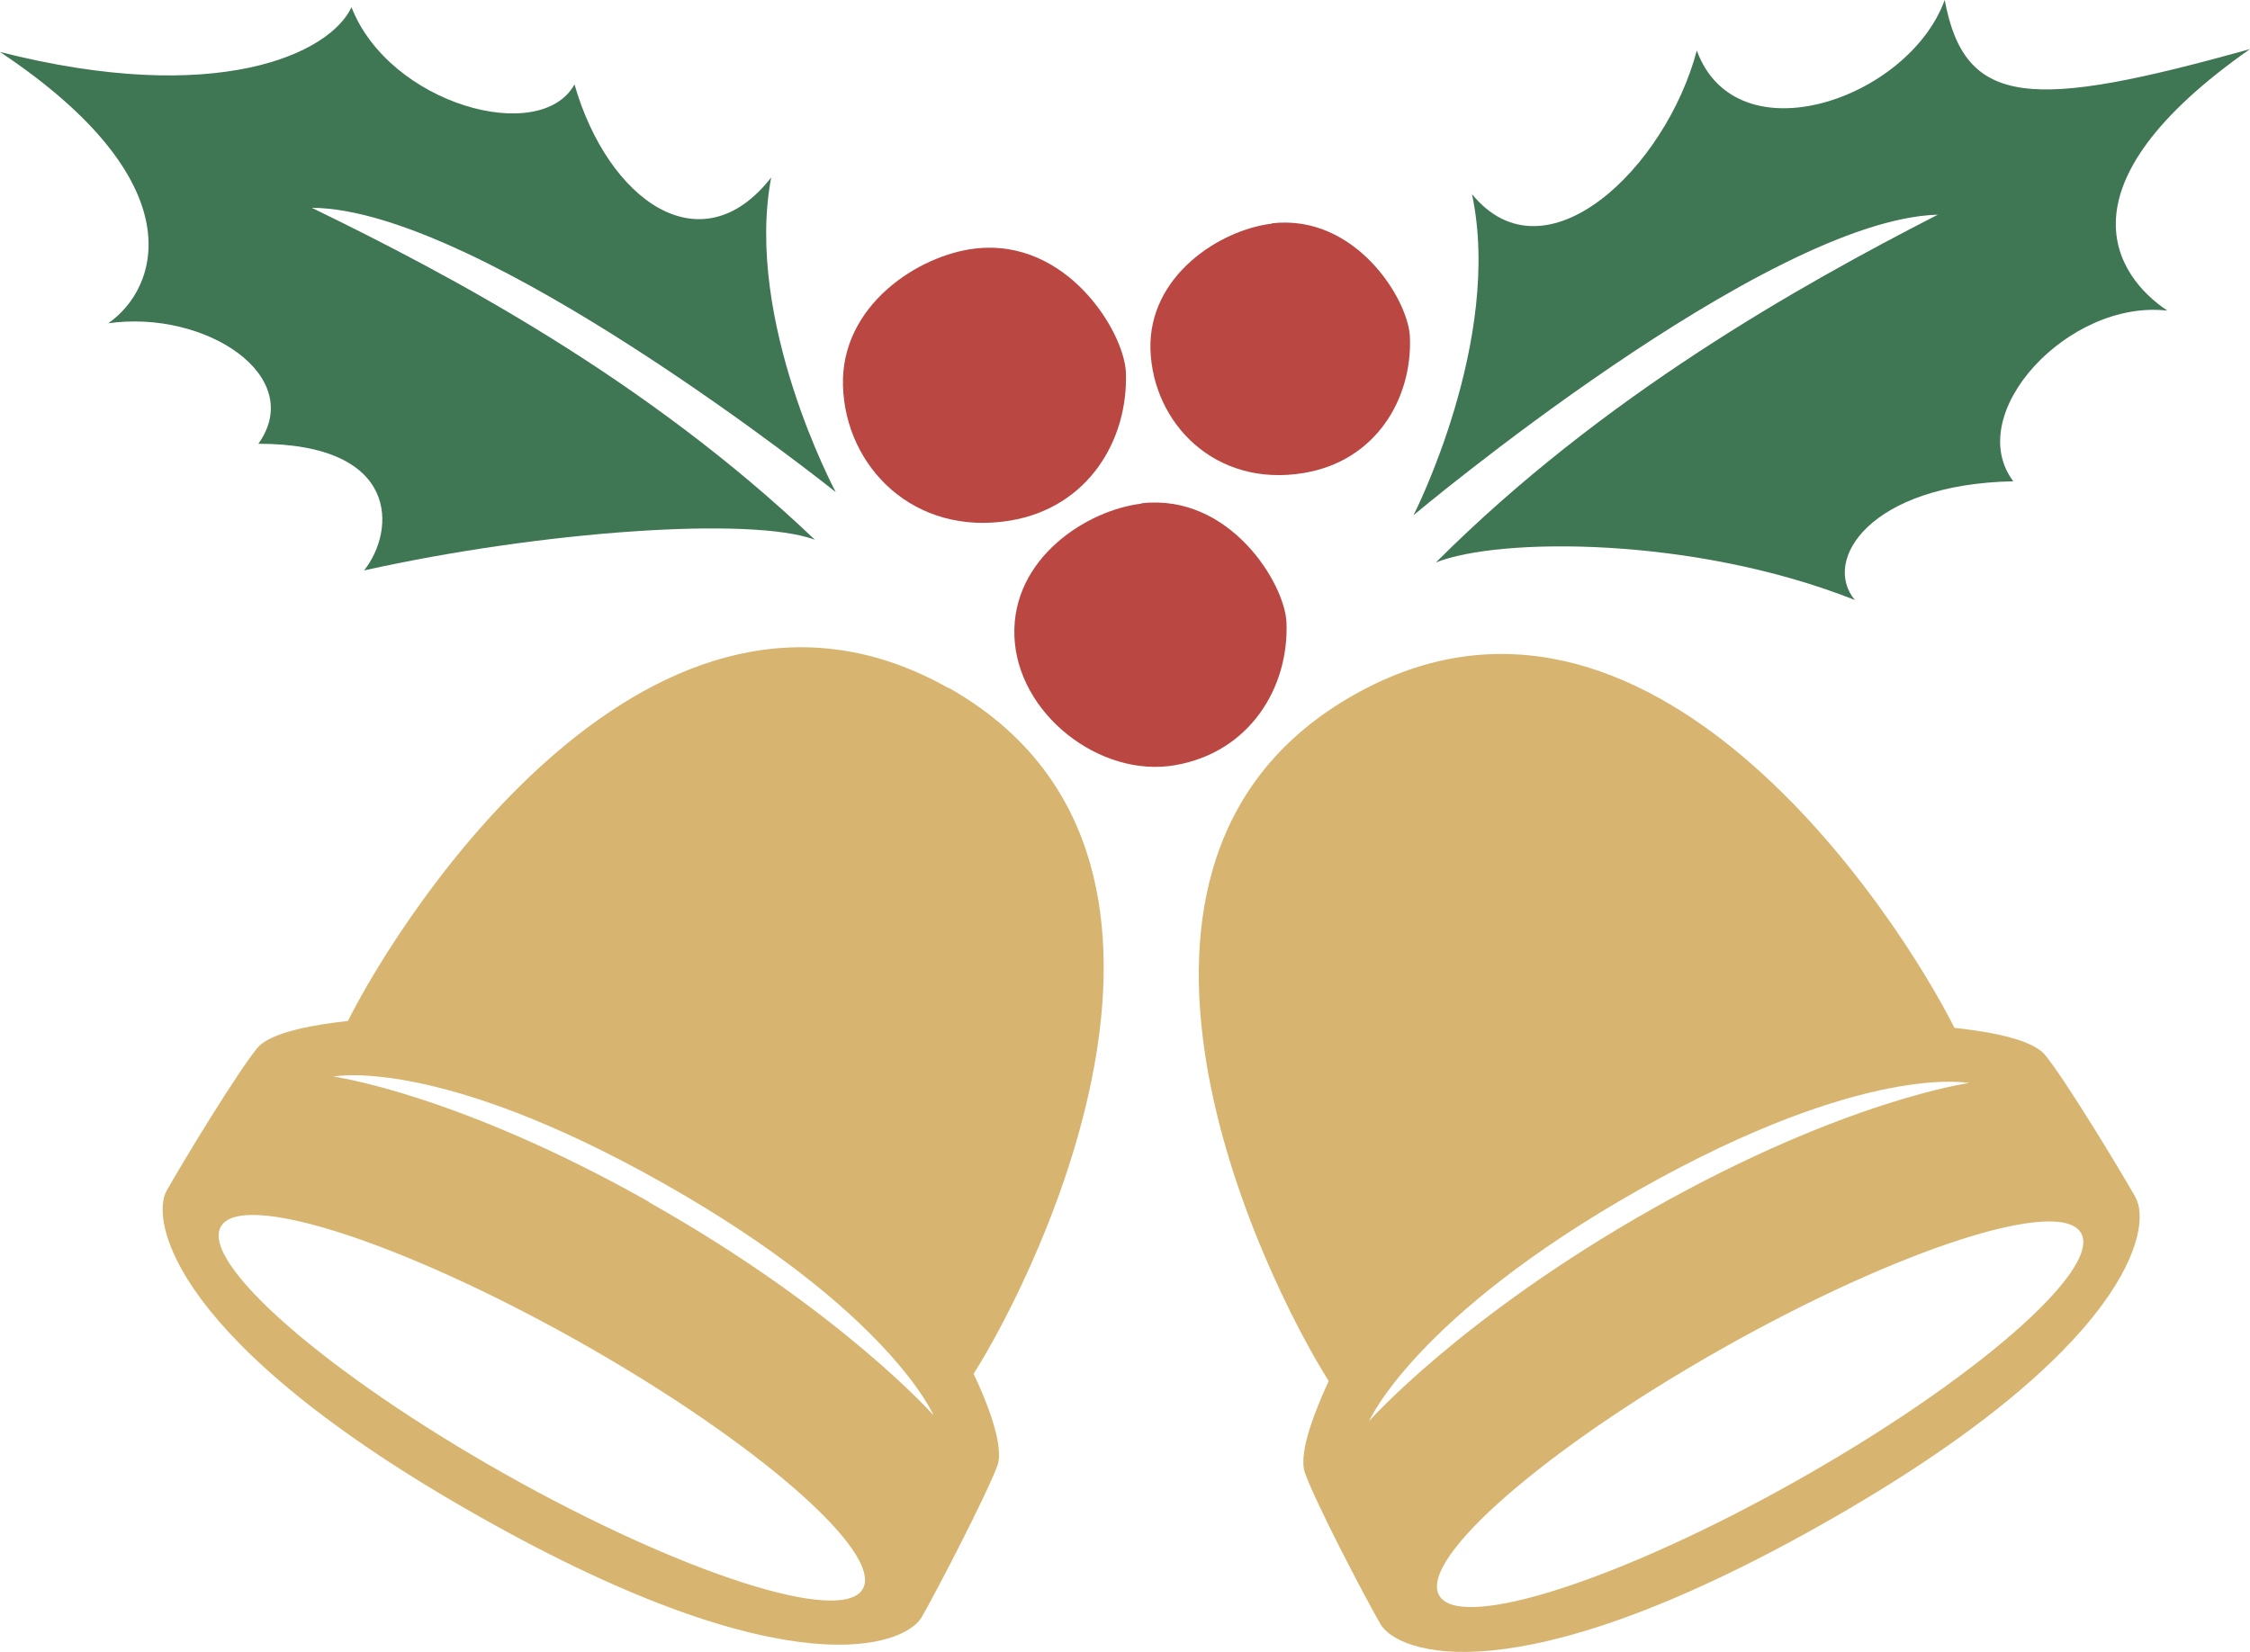
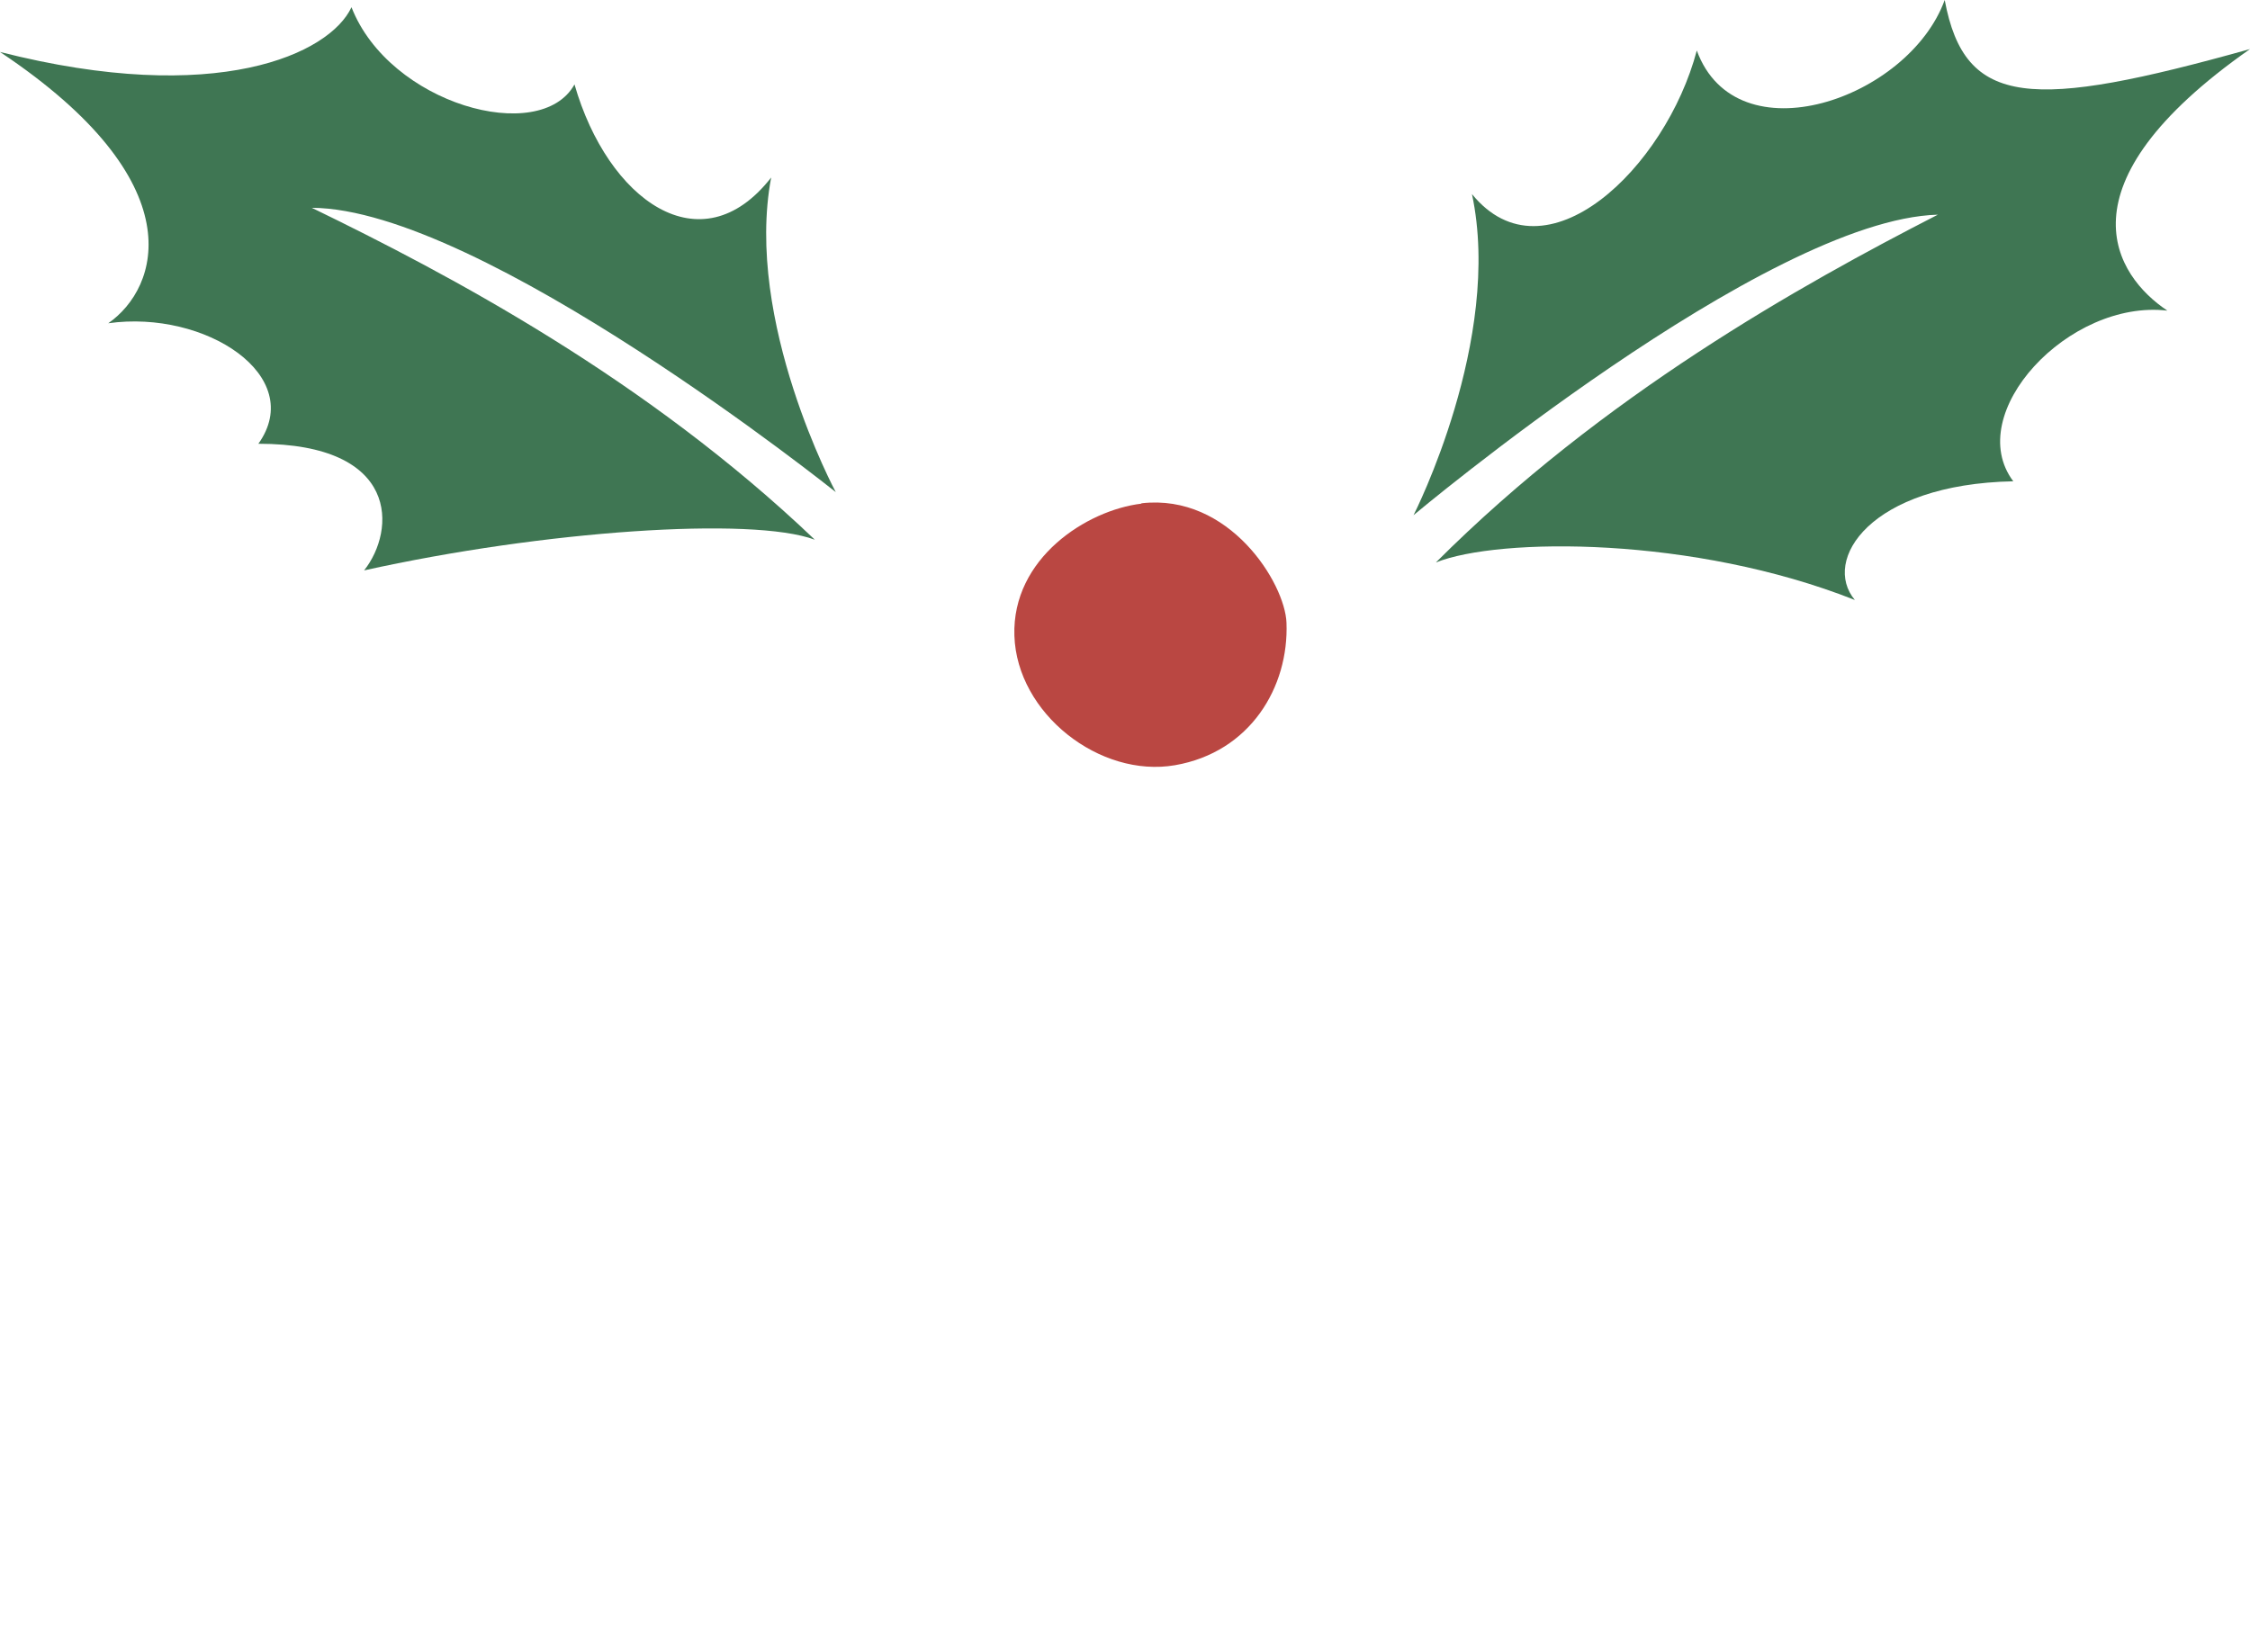
<svg xmlns="http://www.w3.org/2000/svg" id="b" viewBox="0 0 62.35 45.78">
  <defs>
    <style>.d{fill:#ba4742;}.e{fill:#3f7653;}.f{fill:#d7b570;}</style>
  </defs>
  <g id="c">
    <path class="d" d="M31.63,13.96c-1.51.18-3.59,1.51-3.52,3.66.07,2.16,2.37,3.95,4.45,3.59,2.08-.36,3.16-2.16,3.09-3.95-.04-1.09-1.58-3.59-4.02-3.31Z" />
-     <path class="d" d="M35.24,6.2c-1.43.17-3.42,1.44-3.36,3.49.07,2.05,1.8,3.83,4.25,3.42,1.99-.33,3.01-2.05,2.94-3.77-.04-1.04-1.51-3.42-3.83-3.15Z" />
-     <path class="d" d="M27.02,6.89c-1.56.18-3.73,1.57-3.66,3.81.07,2.24,1.96,4.17,4.63,3.73,2.17-.36,3.28-2.24,3.21-4.11-.05-1.13-1.64-3.73-4.18-3.43Z" />
    <path class="e" d="M23.16,13.64s-2.54-4.73-1.79-8.72c-1.95,2.5-4.53.62-5.45-2.58-.95,1.71-5.13.55-6.18-2.14-.6,1.29-3.73,2.77-9.74,1.24,5.43,3.62,4.4,6.55,3,7.52,2.69-.38,5.5,1.46,4.16,3.34,3.93,0,3.81,2.4,2.93,3.51,4.96-1.1,10.75-1.5,12.49-.85-4.67-4.46-10.13-7.35-13.94-9.2,4.7.02,14.52,7.88,14.52,7.88Z" />
    <path class="e" d="M39.18,14.26s2.47-4.85,1.61-8.88c2.03,2.49,5.37-.72,6.23-3.98,1.1,3,5.87,1.35,6.87-1.4.56,3,2.41,3.05,8.46,1.36-5.41,3.79-3.73,6.29-2.29,7.25-2.73-.32-5.68,2.85-4.27,4.73-3.98.08-5.31,2.19-4.39,3.29-4.47-1.77-9.86-1.74-11.61-1.04,4.63-4.63,10.09-7.68,13.91-9.64-4.76.13-14.53,8.33-14.53,8.33Z" />
-     <path class="f" d="M26.28,19.07c-8.17-4.61-15.11,6.18-16.64,9.23-.76.08-2.13.28-2.51.75-.54.65-2.06,3.15-2.51,3.95-.46.81.12,4.22,8.69,9.05,8.57,4.84,11.79,3.57,12.24,2.76.46-.81,1.8-3.4,2.09-4.19.2-.57-.33-1.85-.66-2.54,1.82-2.88,7.48-14.41-.7-19.02ZM23.91,44.04c-.57,1.01-5.01-.42-9.93-3.19-4.91-2.77-8.43-5.84-7.86-6.85.57-1.01,5.01.42,9.93,3.19,4.91,2.77,8.43,5.84,7.86,6.85ZM17.98,33.31c-5.32-3-8.74-3.47-8.74-3.47,0,0,2.86-.59,9.13,2.95,6.27,3.54,7.5,6.44,7.5,6.44,0,0-2.57-2.91-7.89-5.91Z" />
-     <path class="f" d="M59.18,33.19c-.46-.81-1.97-3.3-2.51-3.95-.38-.47-1.75-.67-2.51-.75-1.53-3.05-8.47-13.85-16.64-9.23-8.17,4.61-2.52,16.13-.7,19.02-.32.69-.86,1.97-.66,2.54.28.8,1.63,3.39,2.09,4.19.46.81,3.67,2.08,12.24-2.76,8.57-4.84,9.15-8.25,8.69-9.05ZM37.93,39.41s1.24-2.9,7.5-6.44c6.27-3.54,9.13-2.95,9.13-2.95,0,0-3.42.47-8.74,3.47-5.32,3-7.89,5.91-7.89,5.91ZM49.81,41.03c-4.91,2.77-9.36,4.2-9.93,3.19-.57-1.01,2.95-4.08,7.86-6.85,4.91-2.77,9.36-4.2,9.93-3.19.57,1.01-2.95,4.08-7.86,6.85Z" />
  </g>
</svg>